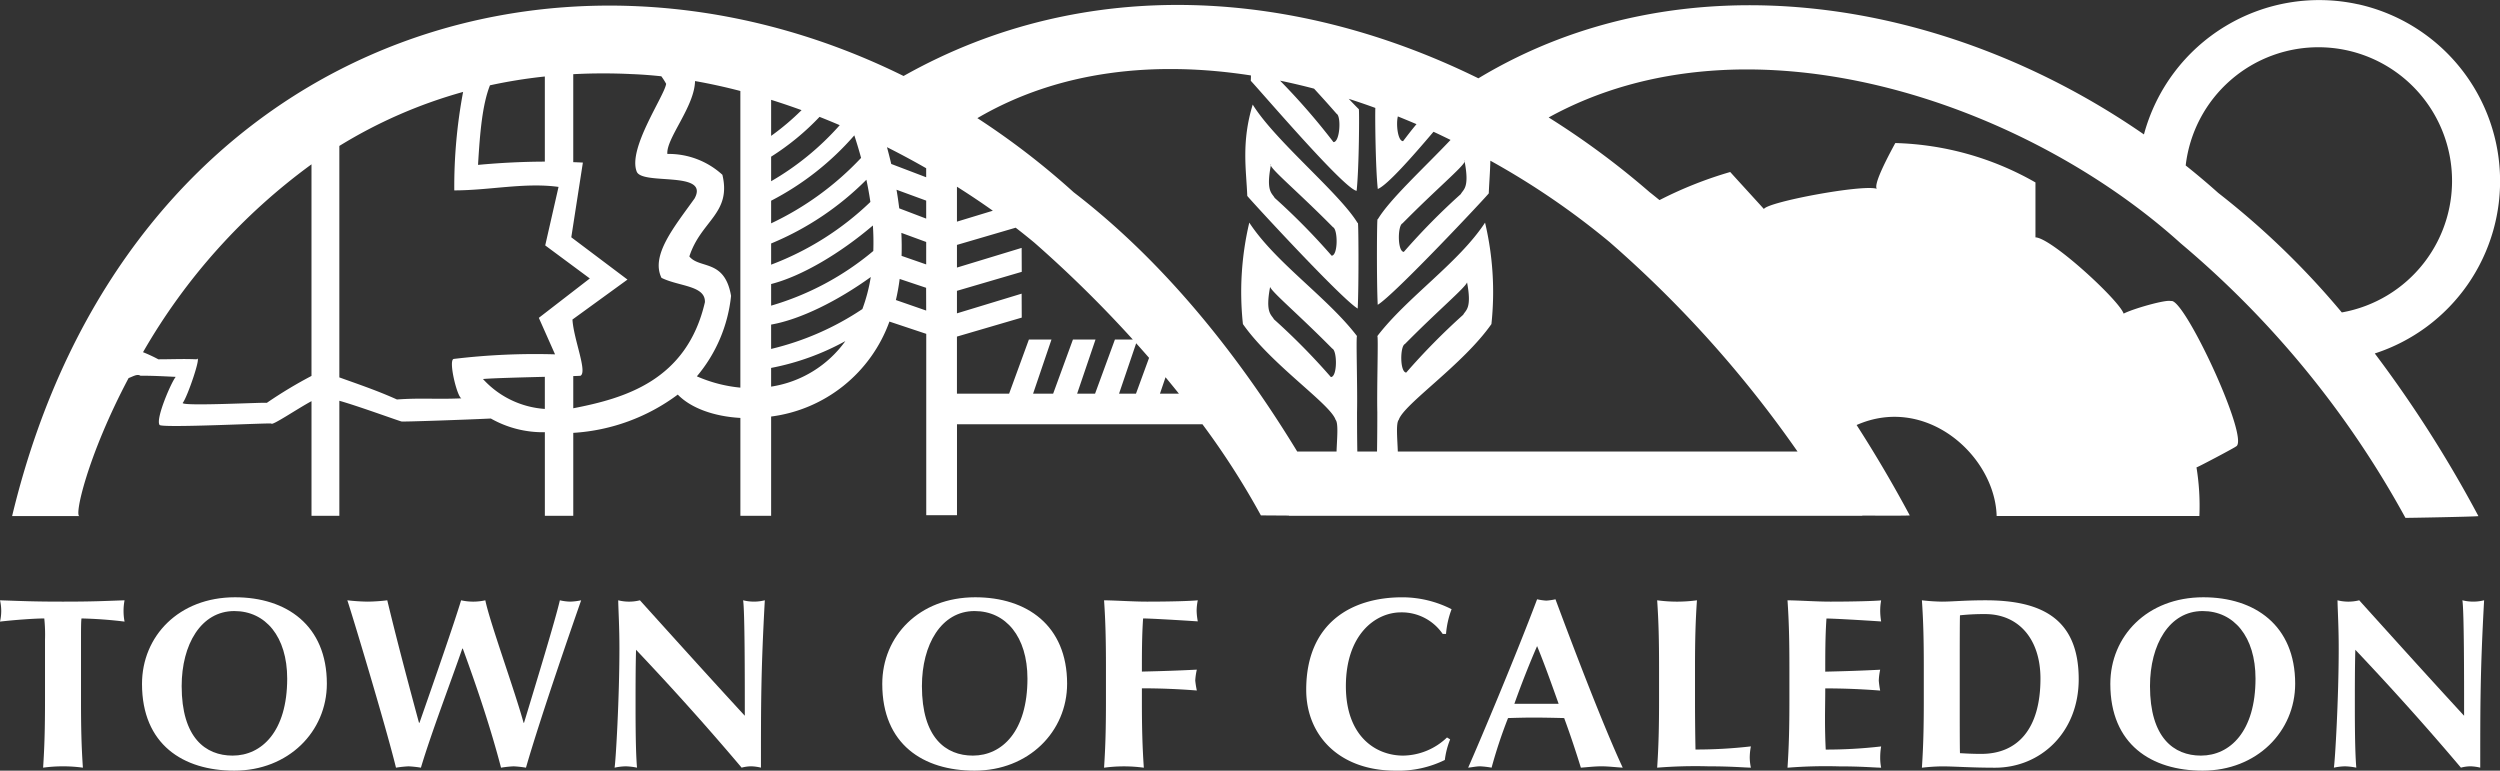
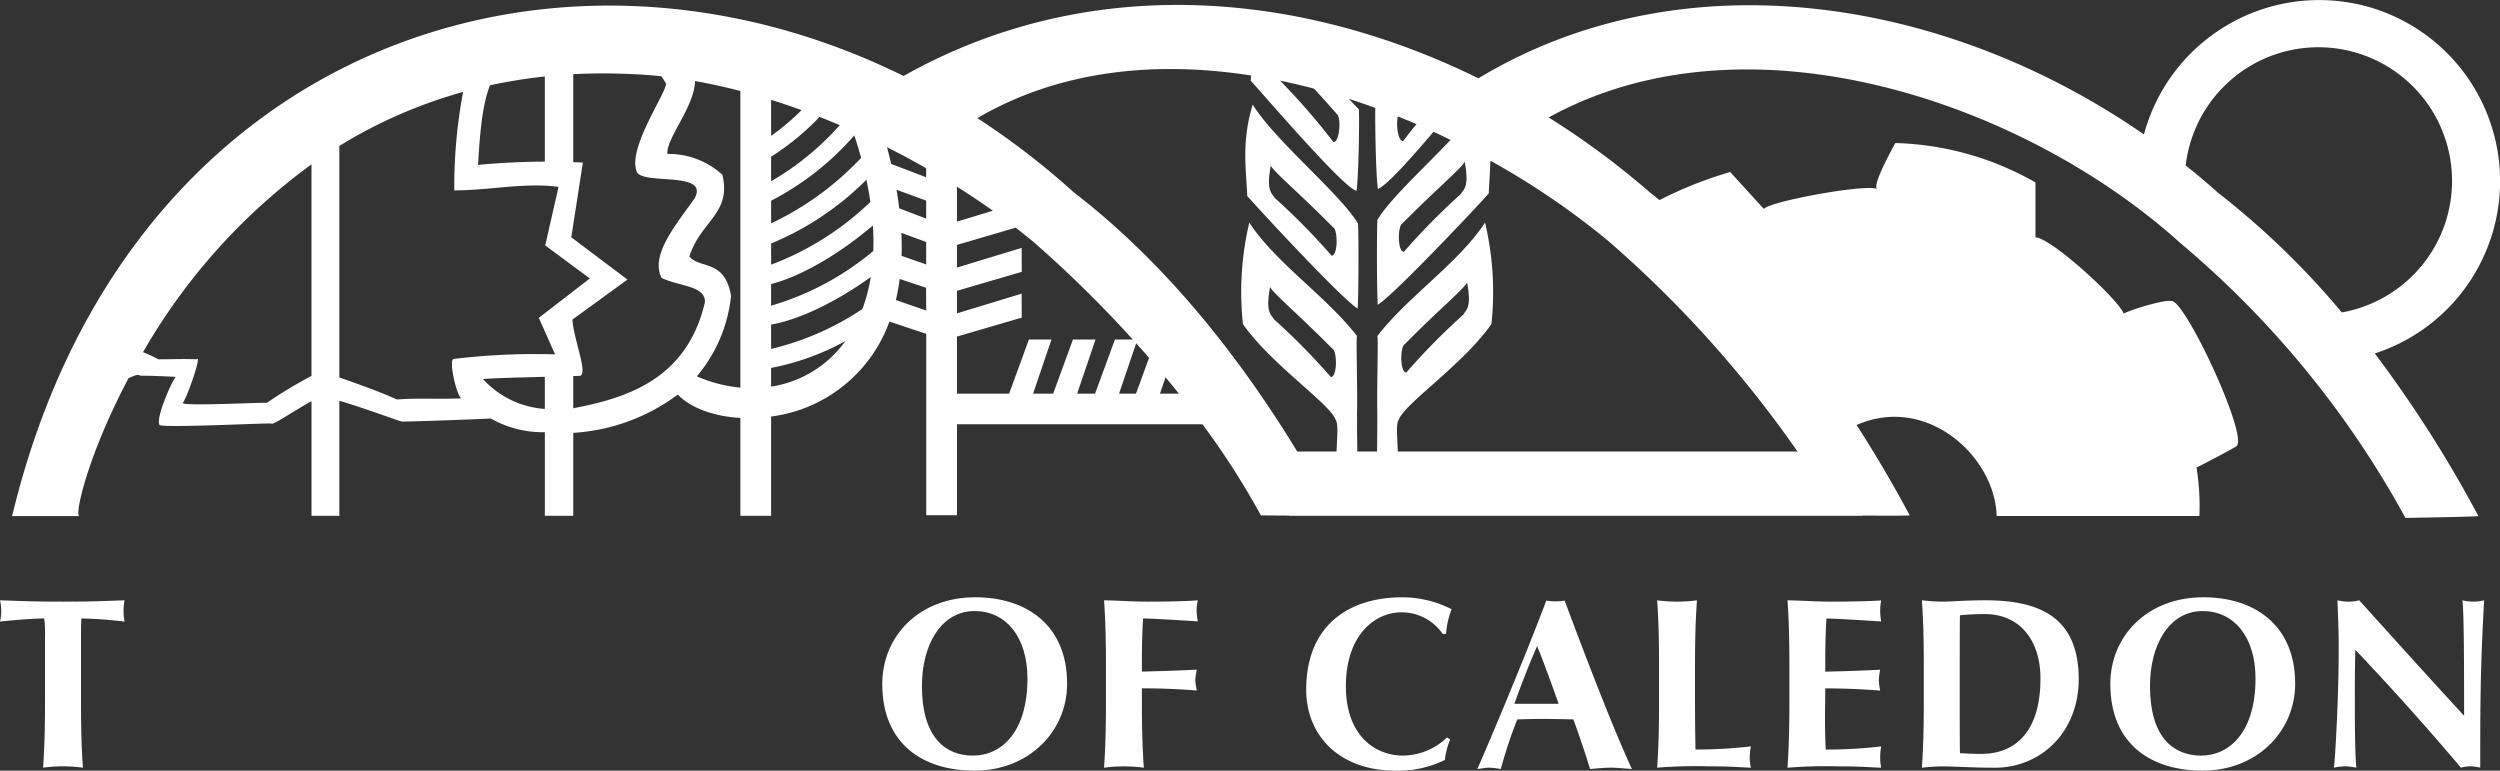
<svg xmlns="http://www.w3.org/2000/svg" width="264.736" height="81.608" viewBox="0 0 264.736 81.608">
  <rect x="0" y="0" width="264.736" height="81.608" fill="#333333" stroke="none" />
  <g id="Group_998" data-name="Group 998" transform="translate(-77.448 -319.991)">
    <path id="Path_1589" data-name="Path 1589" d="M328.124,320.447a19.215,19.215,0,0,0-22.677,13.78c-21.218-14.681-48.983-18.9-70.479-5.943-19.057-9.386-41.412-11.2-60.87-.246-37.05-18.315-82.511-2.915-94.4,46.6H86.87c-.676.248.765-6.321,5.164-14.613.412-.137.9-.474,1.248-.249,1.368,0,2.393.06,3.741.123-.473.569-2.139,4.416-1.717,5.079,0,.385,12.39-.257,11.838-.128.094.245,2.87-1.644,4.258-2.377v12.137h2.948V362.431c1.984.552,6.591,2.24,6.591,2.192,0,.051,7.05-.194,9.45-.314a11.187,11.187,0,0,0,5.721,1.452v8.852h3.009v-8.785a20.6,20.6,0,0,0,11.067-4.053c1.362,1.412,3.807,2.317,6.63,2.472v10.365h3.255V364.1A15.408,15.408,0,0,0,172.6,354.044l3.9,1.3v19.206h3.255v-9.631h25.993a82.186,82.186,0,0,1,6.19,9.651c.276,0,1.537.01,2.965.018v.021h60.716v-.022c2.117.012,4.727.021,5.03-.016-1.642-3.067-3.522-6.3-5.629-9.573,7.394-3.267,14.657,3.29,14.829,9.637h21.468a25.452,25.452,0,0,0-.306-5.152c0,.061,4.171-2.147,4.171-2.208,1.595-.613-5.52-15.886-6.87-15.4-.489-.2-4.054.817-5.016,1.328-.46-1.408-7.638-8.021-9.337-8.076V339.31a31.549,31.549,0,0,0-14.843-4.171c-1.6,2.944-2.208,4.477-1.963,4.845-1.45-.5-11.517,1.379-11.95,2.139-1.131-1.248-2.458-2.692-3.568-3.918a42.142,42.142,0,0,0-7.487,2.975c-.347-.277-.686-.56-1.038-.831a85.921,85.921,0,0,0-10.7-7.92c21.186-11.662,50.43-1.585,66.928,13.329a101.675,101.675,0,0,1,23.8,29.073c.675,0,7.237-.123,7.728-.184a130.516,130.516,0,0,0-10.974-17.226,19.184,19.184,0,0,0-1.758-36.977ZM233.49,336.98c.047.019.048.069.024.135.527,2.786-.145,2.924-.406,3.426a70.215,70.215,0,0,0-6.035,6.124c-.69-.032-.662-2.8-.143-3.02,3.557-3.6,6.375-5.95,6.584-6.531C233.505,337.069,233.5,337.028,233.49,336.98Zm-7.05-4.661q.993.4,1.974.819c-.66.79-.987,1.24-1.421,1.8C226.434,334.943,226.232,333.146,226.44,332.319Zm-8.873-2.94c.733.8,1.537,1.684,2.386,2.66.505.255.359,3.016-.332,3a70.394,70.394,0,0,0-5.639-6.491l-.008-.015Q215.775,328.907,217.566,329.379Zm-37.816,10.383c1.309.826,2.58,1.675,3.8,2.543l-3.8,1.156Zm-19.678-9.2q1.616.507,3.224,1.093a26.415,26.415,0,0,1-3.224,2.725Zm0,10.684a29.793,29.793,0,0,0,8.81-6.921q.4,1.221.716,2.386a31.51,31.51,0,0,1-9.526,6.931Zm0,4.528a30.871,30.871,0,0,0,10.088-6.75q.257,1.209.423,2.352a30.851,30.851,0,0,1-10.511,6.641Zm0-6.592v-2.6a26.728,26.728,0,0,0,5.127-4.215c.716.282,1.428.577,2.138.879A29.185,29.185,0,0,1,160.072,339.183ZM130.3,329.025a54.052,54.052,0,0,1,5.81-.934v9.015c-2.255.006-4.593.116-7.074.345C129.242,333.948,129.5,331.063,130.3,329.025Zm-23.633,33.627c-.2-.077-8.908.382-8.908.012.491-.577,2.085-5.266,1.472-4.624-1.41-.064-2.637,0-4.048,0a15.45,15.45,0,0,0-1.623-.754A64.1,64.1,0,0,1,111.4,337.392V359.8A46.616,46.616,0,0,0,106.667,362.652Zm22.892-2.525c.906-.087,3.984-.169,6.551-.233v3.4A9.74,9.74,0,0,1,129.559,360.127ZM126.46,358c-.613.123.429,4.294.859,4.171-2.638.123-4.294-.061-6.87.123-2.19-.986-4.28-1.678-6.1-2.339v-24.51a51.094,51.094,0,0,1,13.106-5.72,54.243,54.243,0,0,0-.934,10.427c3.741,0,7.483-.859,11.04-.368l-1.41,6.195,4.723,3.5-5.4,4.171,1.717,3.864A72.113,72.113,0,0,0,126.46,358Zm12.66,5.226v-3.41c.483-.015.773-.028.773-.038.736-.429-.736-3.864-.859-5.949l5.827-4.232-5.95-4.478,1.227-7.912c-.338-.018-.678-.031-1.019-.044v-9.316a61.186,61.186,0,0,1,6.2-.009c1.031.039,2.074.119,3.126.231a6.644,6.644,0,0,1,.511.8c-.184,1.288-4.048,6.808-3.128,9.262.491,1.533,7.79-.123,6.134,2.882-2.147,3.006-4.661,6.011-3.5,8.4,1.84.92,4.662.8,4.6,2.576C151.14,360.313,144.529,362.173,139.119,363.225Zm13.088-3.383a15.72,15.72,0,0,0,3.622-8.523c-.675-3.926-3.312-2.822-4.417-4.171,1.227-3.8,4.478-4.539,3.5-8.649a8.427,8.427,0,0,0-5.827-2.208c-.153-1.621,2.874-5,2.93-7.717q2.389.421,4.8,1.052v31.412A14.954,14.954,0,0,1,152.208,359.842Zm7.864,1.092v-1.984a26.677,26.677,0,0,0,7.862-2.841A11.9,11.9,0,0,1,160.072,360.933Zm9.666-8.219a29.76,29.76,0,0,1-9.666,4.225v-2.578c3.112-.545,7.058-2.519,10.552-5.036A17.815,17.815,0,0,1,169.738,352.714Zm1.155-6.148a29.843,29.843,0,0,1-10.82,5.79v-2.289c3.276-.839,7.346-3.278,10.776-6.2A26.735,26.735,0,0,1,170.893,346.566Zm5.6,6.309-3.208-1.114a22,22,0,0,0,.4-2.234l2.8.938Zm0-4.885-2.607-.906q.038-1.171-.022-2.436l2.629.965Zm0-4.852-2.854-1.087c-.079-.642-.172-1.3-.288-1.97l3.142,1.153Zm-3.7-5.787c-.136-.58-.289-1.174-.452-1.777q2.118,1.066,4.151,2.231v.955Zm21.584,24.323h-1.9l1.947-5.73h-2.392l-2.094,5.73h-2.124l1.947-5.73h-2.392l-2.094,5.73h-5.525v-6.042l6.862-2.01-.011-2.536-6.85,2.084v-2.384l6.862-2.011-.011-2.536-6.85,2.084v-2.4l6.218-1.822q1.019.788,1.983,1.588a128.212,128.212,0,0,1,10.424,10.258h-1.9Zm2.539,0,1.813-5.335q.691.77,1.366,1.544l-1.385,3.791Zm4.333,0,.59-1.737q.719.866,1.415,1.737Zm47.682-15.988a121.079,121.079,0,0,1,19.834,22.12h-42.33c-.04-1.269-.219-3.008.1-3.361.552-1.679,6.808-5.841,9.814-10.139a31.982,31.982,0,0,0-.675-10.743c-2.76,4.23-8.28,7.923-11.409,12.019.123-.067-.061,5.572,0,8.057,0,.375,0,2.334-.031,4.167h-2.086c-.031-1.834-.031-3.792-.031-4.167.062-2.484-.123-8.124,0-8.057-3.128-4.1-8.649-7.789-11.409-12.019a31.982,31.982,0,0,0-.675,10.743c3.005,4.3,9.262,8.46,9.814,10.139.322.353.142,2.092.1,3.361h-4.163c-5.811-9.544-13.645-19.752-23.671-27.456a80.943,80.943,0,0,0-10.2-7.851c8.645-5.065,18.812-6.095,28.97-4.52,0,.194-.01.383-.018.564,1.523,1.648,9.931,11.48,11.209,11.653.265-2.425.294-8.638.233-8.643-.343-.338-.7-.713-1.07-1.1q1.417.454,2.818.965c-.035,1.069.022,6.406.26,8.583.97-.379,3.55-3.287,5.9-6.058.608.278,1.207.573,1.806.864-2.9,3.058-6.453,6.3-7.719,8.427-.083-.789-.122,6.6.007,9.031,1.75-1.038,11.463-11.394,11.759-11.8.042-1.1.14-2.237.168-3.46A81.7,81.7,0,0,1,248.934,345.686Zm-21.747,10.737c3.557-3.6,6.374-5.95,6.584-6.531.527,2.785-.145,2.923-.406,3.426a70.282,70.282,0,0,0-6.035,6.124C226.639,359.41,226.667,356.645,227.186,356.423Zm-7.83,3.5a70.151,70.151,0,0,0-6.035-6.124c-.261-.5-.933-.64-.406-3.426.21.581,3.028,2.927,6.584,6.531C220.019,357.122,220.047,359.888,219.356,359.919ZM326.4,353.076a85.434,85.434,0,0,0-13.083-12.653q-1.684-1.506-3.449-2.911A14.15,14.15,0,1,1,326.4,353.076Z" transform="translate(-0.967)" fill="#fff" />
    <path id="Path_1590" data-name="Path 1590" d="M320.941,352.008c-1.875-3.15-8.776-8.748-11.123-12.571-1.216,3.987-.683,6.9-.577,9.673.3.4,9.943,10.89,11.694,11.928C321.064,358.6,321.025,351.219,320.941,352.008Zm-2.765,3.434a70.144,70.144,0,0,0-6.035-6.124c-.261-.5-.933-.641-.406-3.426-.024-.066-.023-.116.025-.135-.01.048-.016.089-.025.135.21.581,3.028,2.927,6.584,6.531C318.839,352.645,318.867,355.41,318.177,355.442Z" transform="translate(-99.714 -8.373)" fill="#fff" />
    <path id="Path_1591" data-name="Path 1591" d="M84.115,431.767c-3.182,0-4.335-.065-6.667-.142a4.944,4.944,0,0,1,0,2.256c1.537-.18,3.69-.334,4.689-.334a16.748,16.748,0,0,1,.077,2.261v6.424c0,2.877-.051,4.856-.2,7.117a15.648,15.648,0,0,1,4.212,0c-.154-2.261-.2-4.239-.2-7.117v-6.424c0-.977,0-1.9.051-2.261a45.352,45.352,0,0,1,4.561.334,6,6,0,0,1,0-2.256C88.45,431.7,87.3,431.767,84.115,431.767Z" transform="translate(0 -48.066)" fill="#fff" />
-     <path id="Path_1592" data-name="Path 1592" d="M113.708,431.063c-5.959,0-9.851,4.126-9.851,9.176,0,6.41,4.354,9.184,9.774,9.184,5.728,0,9.8-4.134,9.8-9.21C123.431,434.035,119.155,431.063,113.708,431.063Zm-.257,16.766c-2.877,0-5.395-1.9-5.395-7.359,0-4.41,2.055-7.948,5.575-7.948,3.314,0,5.6,2.718,5.6,7.154C119.232,445.265,116.534,447.829,113.451,447.829Z" transform="translate(-11.371 -47.824)" fill="#fff" />
-     <path id="Path_1593" data-name="Path 1593" d="M164.543,431.625c-.462,2.029-2.487,8.656-3.794,12.972H160.7c-.923-3.39-3.589-10.685-4.05-12.972a5.843,5.843,0,0,1-2.564,0c-.717,2.389-2.9,8.656-4.409,12.972h-.051c-.974-3.6-2.307-8.579-3.359-12.972a18.7,18.7,0,0,1-2.076.142,21.026,21.026,0,0,1-2.154-.142c.385,1.1,4.05,13.228,5.153,17.724a11.789,11.789,0,0,1,1.333-.142,11.335,11.335,0,0,1,1.307.142c1.077-3.622,3.179-9.118,4.383-12.612h.051c1.538,4.213,2.948,8.4,4.05,12.612a11.775,11.775,0,0,1,1.333-.142,11.335,11.335,0,0,1,1.307.142c1.641-5.677,5.153-15.745,5.845-17.724a6.382,6.382,0,0,1-1.179.142A5.356,5.356,0,0,1,164.543,431.625Z" transform="translate(-27.809 -48.066)" fill="#fff" />
-     <path id="Path_1594" data-name="Path 1594" d="M205.353,431.625c.179,1.156.179,8.143.179,12.227-3.762-4.084-7.421-8.142-11.106-12.227a4.705,4.705,0,0,1-2.3,0c.026,1.233.128,2.8.128,5.112,0,5.24-.384,11.867-.512,12.612a6.149,6.149,0,0,1,1.175-.142,6.644,6.644,0,0,1,1.2.142c-.077-.95-.154-2.389-.154-6.5,0-1.926,0-4.058.051-5.985q5.912,6.241,11.182,12.483a4.073,4.073,0,0,1,1-.142,4.888,4.888,0,0,1,1.045.142c0-6.832,0-10.249.41-17.724a4.707,4.707,0,0,1-2.3,0Z" transform="translate(-49.213 -48.066)" fill="#fff" />
    <path id="Path_1595" data-name="Path 1595" d="M251.37,431.063c-5.959,0-9.851,4.126-9.851,9.176,0,6.41,4.354,9.184,9.774,9.184,5.728,0,9.8-4.134,9.8-9.21C261.093,434.035,256.817,431.063,251.37,431.063Zm-.257,16.766c-2.877,0-5.395-1.9-5.395-7.359,0-4.41,2.055-7.948,5.575-7.948,3.314,0,5.6,2.718,5.6,7.154C256.894,445.265,254.2,447.829,251.113,447.829Z" transform="translate(-70.644 -47.824)" fill="#fff" />
    <path id="Path_1596" data-name="Path 1596" d="M287.335,431.767c-1.514,0-3.055-.117-4.57-.142.154,2.257.2,4.245.2,7.136v3.492c0,2.869-.051,4.841-.2,7.1a15.644,15.644,0,0,1,4.211,0c-.154-2.254-.205-4.227-.205-7.1v-1.307c1.947,0,3.869.077,5.817.231a10.184,10.184,0,0,1-.167-1.053,6.841,6.841,0,0,1,.167-1.156c-1.947.1-3.587.154-5.817.206,0-1.884,0-3.742.128-5.627.769,0,3.844.181,5.791.31a6.672,6.672,0,0,1-.123-1.155,5.675,5.675,0,0,1,.123-1.076C292,431.7,289.846,431.767,287.335,431.767Z" transform="translate(-88.403 -48.066)" fill="#fff" />
    <path id="Path_1597" data-name="Path 1597" d="M330.4,432.663a5.256,5.256,0,0,1,4.407,2.281h.356a9.431,9.431,0,0,1,.59-2.615,11.515,11.515,0,0,0-5.225-1.261c-5.381,0-10.17,2.723-10.17,9.794,0,4.842,3.508,8.564,9.453,8.564a11.151,11.151,0,0,0,5.226-1.132,8.505,8.505,0,0,1,.563-2.18l-.333-.205a6.837,6.837,0,0,1-4.636,1.922c-2.947,0-6.073-2.076-6.073-7.353C324.558,435.046,327.658,432.663,330.4,432.663Z" transform="translate(-104.589 -47.826)" fill="#fff" />
-     <path id="Path_1598" data-name="Path 1598" d="M358.749,431.58a6.372,6.372,0,0,1-.974-.142c-2.2,5.855-6.046,14.986-7.3,17.83.487-.051.871-.142,1.281-.142a9.638,9.638,0,0,1,1.2.142,50.58,50.58,0,0,1,1.742-5.252c.9-.026,1.768-.051,2.665-.051,1.1,0,2.178.025,3.279.051.641,1.742,1.23,3.51,1.768,5.252.717-.051,1.46-.142,2.178-.142s1.435.091,2.255.142c-1.947-4.176-4.945-11.975-7.122-17.83A6.373,6.373,0,0,1,358.749,431.58Zm-3.382,10.926c.743-2.08,1.537-4.109,2.408-6.112.82,2,1.537,4.032,2.281,6.112Z" transform="translate(-117.557 -47.986)" fill="#fff" />
+     <path id="Path_1598" data-name="Path 1598" d="M358.749,431.58c-2.2,5.855-6.046,14.986-7.3,17.83.487-.051.871-.142,1.281-.142a9.638,9.638,0,0,1,1.2.142,50.58,50.58,0,0,1,1.742-5.252c.9-.026,1.768-.051,2.665-.051,1.1,0,2.178.025,3.279.051.641,1.742,1.23,3.51,1.768,5.252.717-.051,1.46-.142,2.178-.142s1.435.091,2.255.142c-1.947-4.176-4.945-11.975-7.122-17.83A6.373,6.373,0,0,1,358.749,431.58Zm-3.382,10.926c.743-2.08,1.537-4.109,2.408-6.112.82,2,1.537,4.032,2.281,6.112Z" transform="translate(-117.557 -47.986)" fill="#fff" />
    <path id="Path_1599" data-name="Path 1599" d="M389.682,447.427c-.026-1.336-.051-3.288-.051-5.19v-3.495c0-2.878.051-4.856.205-7.117a15.648,15.648,0,0,1-4.212,0c.154,2.261.2,4.239.2,7.117v3.495c0,2.877-.051,4.856-.2,7.112a50.965,50.965,0,0,1,5.441-.142c2.357,0,3.562.117,4.484.142a5.246,5.246,0,0,1-.123-1.1,6.35,6.35,0,0,1,.123-1.154A50.683,50.683,0,0,1,389.682,447.427Z" transform="translate(-132.691 -48.066)" fill="#fff" />
    <path id="Path_1600" data-name="Path 1600" d="M414.424,431.767c-1.512,0-3.049-.117-4.561-.142.154,2.257.2,4.245.2,7.136v3.492c0,2.869-.051,4.841-.2,7.1a50.788,50.788,0,0,1,5.432-.142c2.357,0,3.562.117,4.484.142a5.5,5.5,0,0,1-.1-1.1,6.584,6.584,0,0,1,.1-1.153,50.7,50.7,0,0,1-5.868.333c-.051-1.024-.077-2.126-.077-3.2,0-1.1.026-2.2.026-3.279,1.947,0,3.869.077,5.817.231a8.989,8.989,0,0,1-.148-1.053,6.393,6.393,0,0,1,.148-1.156c-1.947.1-3.587.154-5.817.206,0-1.884,0-3.742.128-5.627.769,0,3.844.181,5.791.31a6.894,6.894,0,0,1-.1-1.155,5.875,5.875,0,0,1,.1-1.076C419.088,431.7,416.935,431.767,414.424,431.767Z" transform="translate(-143.128 -48.066)" fill="#fff" />
    <path id="Path_1601" data-name="Path 1601" d="M441.6,431.625c-2.252,0-3.509.142-4.639.142a20.942,20.942,0,0,1-2.106-.142c.154,2.256.2,4.235.2,7.114v3.5c0,2.879-.051,4.858-.2,7.114a20.951,20.951,0,0,1,2.106-.142c1.335,0,3.078.142,5.637.142,4.811,0,8.862-3.721,8.862-9.376C451.459,433.5,447.434,431.625,441.6,431.625Zm-.461,16.265c-1.049,0-1.741-.052-2.252-.077-.026-.489-.026-3.624-.026-5.012v-4.575c0-1.388,0-4.524.026-5.012a23.731,23.731,0,0,1,2.662-.129c3.532,0,5.861,2.622,5.861,6.837C447.408,445.267,444.977,447.89,441.138,447.89Z" transform="translate(-153.888 -48.066)" fill="#fff" />
    <path id="Path_1602" data-name="Path 1602" d="M479.747,431.063c-5.96,0-9.851,4.126-9.851,9.176,0,6.41,4.353,9.184,9.774,9.184,5.728,0,9.8-4.134,9.8-9.21C489.47,434.035,485.193,431.063,479.747,431.063Zm-.257,16.766c-2.877,0-5.394-1.9-5.394-7.359,0-4.41,2.055-7.948,5.574-7.948,3.314,0,5.6,2.718,5.6,7.154C485.271,445.265,482.573,447.829,479.49,447.829Z" transform="translate(-168.976 -47.824)" fill="#fff" />
    <path id="Path_1603" data-name="Path 1603" d="M525.078,431.625c.18,1.156.18,8.143.18,12.227-3.762-4.084-7.421-8.142-11.106-12.227a4.705,4.705,0,0,1-2.3,0c.026,1.233.128,2.8.128,5.112,0,5.24-.384,11.867-.512,12.612a6.155,6.155,0,0,1,1.175-.142,6.649,6.649,0,0,1,1.2.142c-.077-.95-.154-2.389-.154-6.5,0-1.926,0-4.058.051-5.985q5.911,6.241,11.182,12.483a4.068,4.068,0,0,1,1-.142,4.894,4.894,0,0,1,1.046.142c0-6.832,0-10.249.409-17.724a4.708,4.708,0,0,1-2.3,0Z" transform="translate(-186.876 -48.066)" fill="#fff" />
  </g>
</svg>